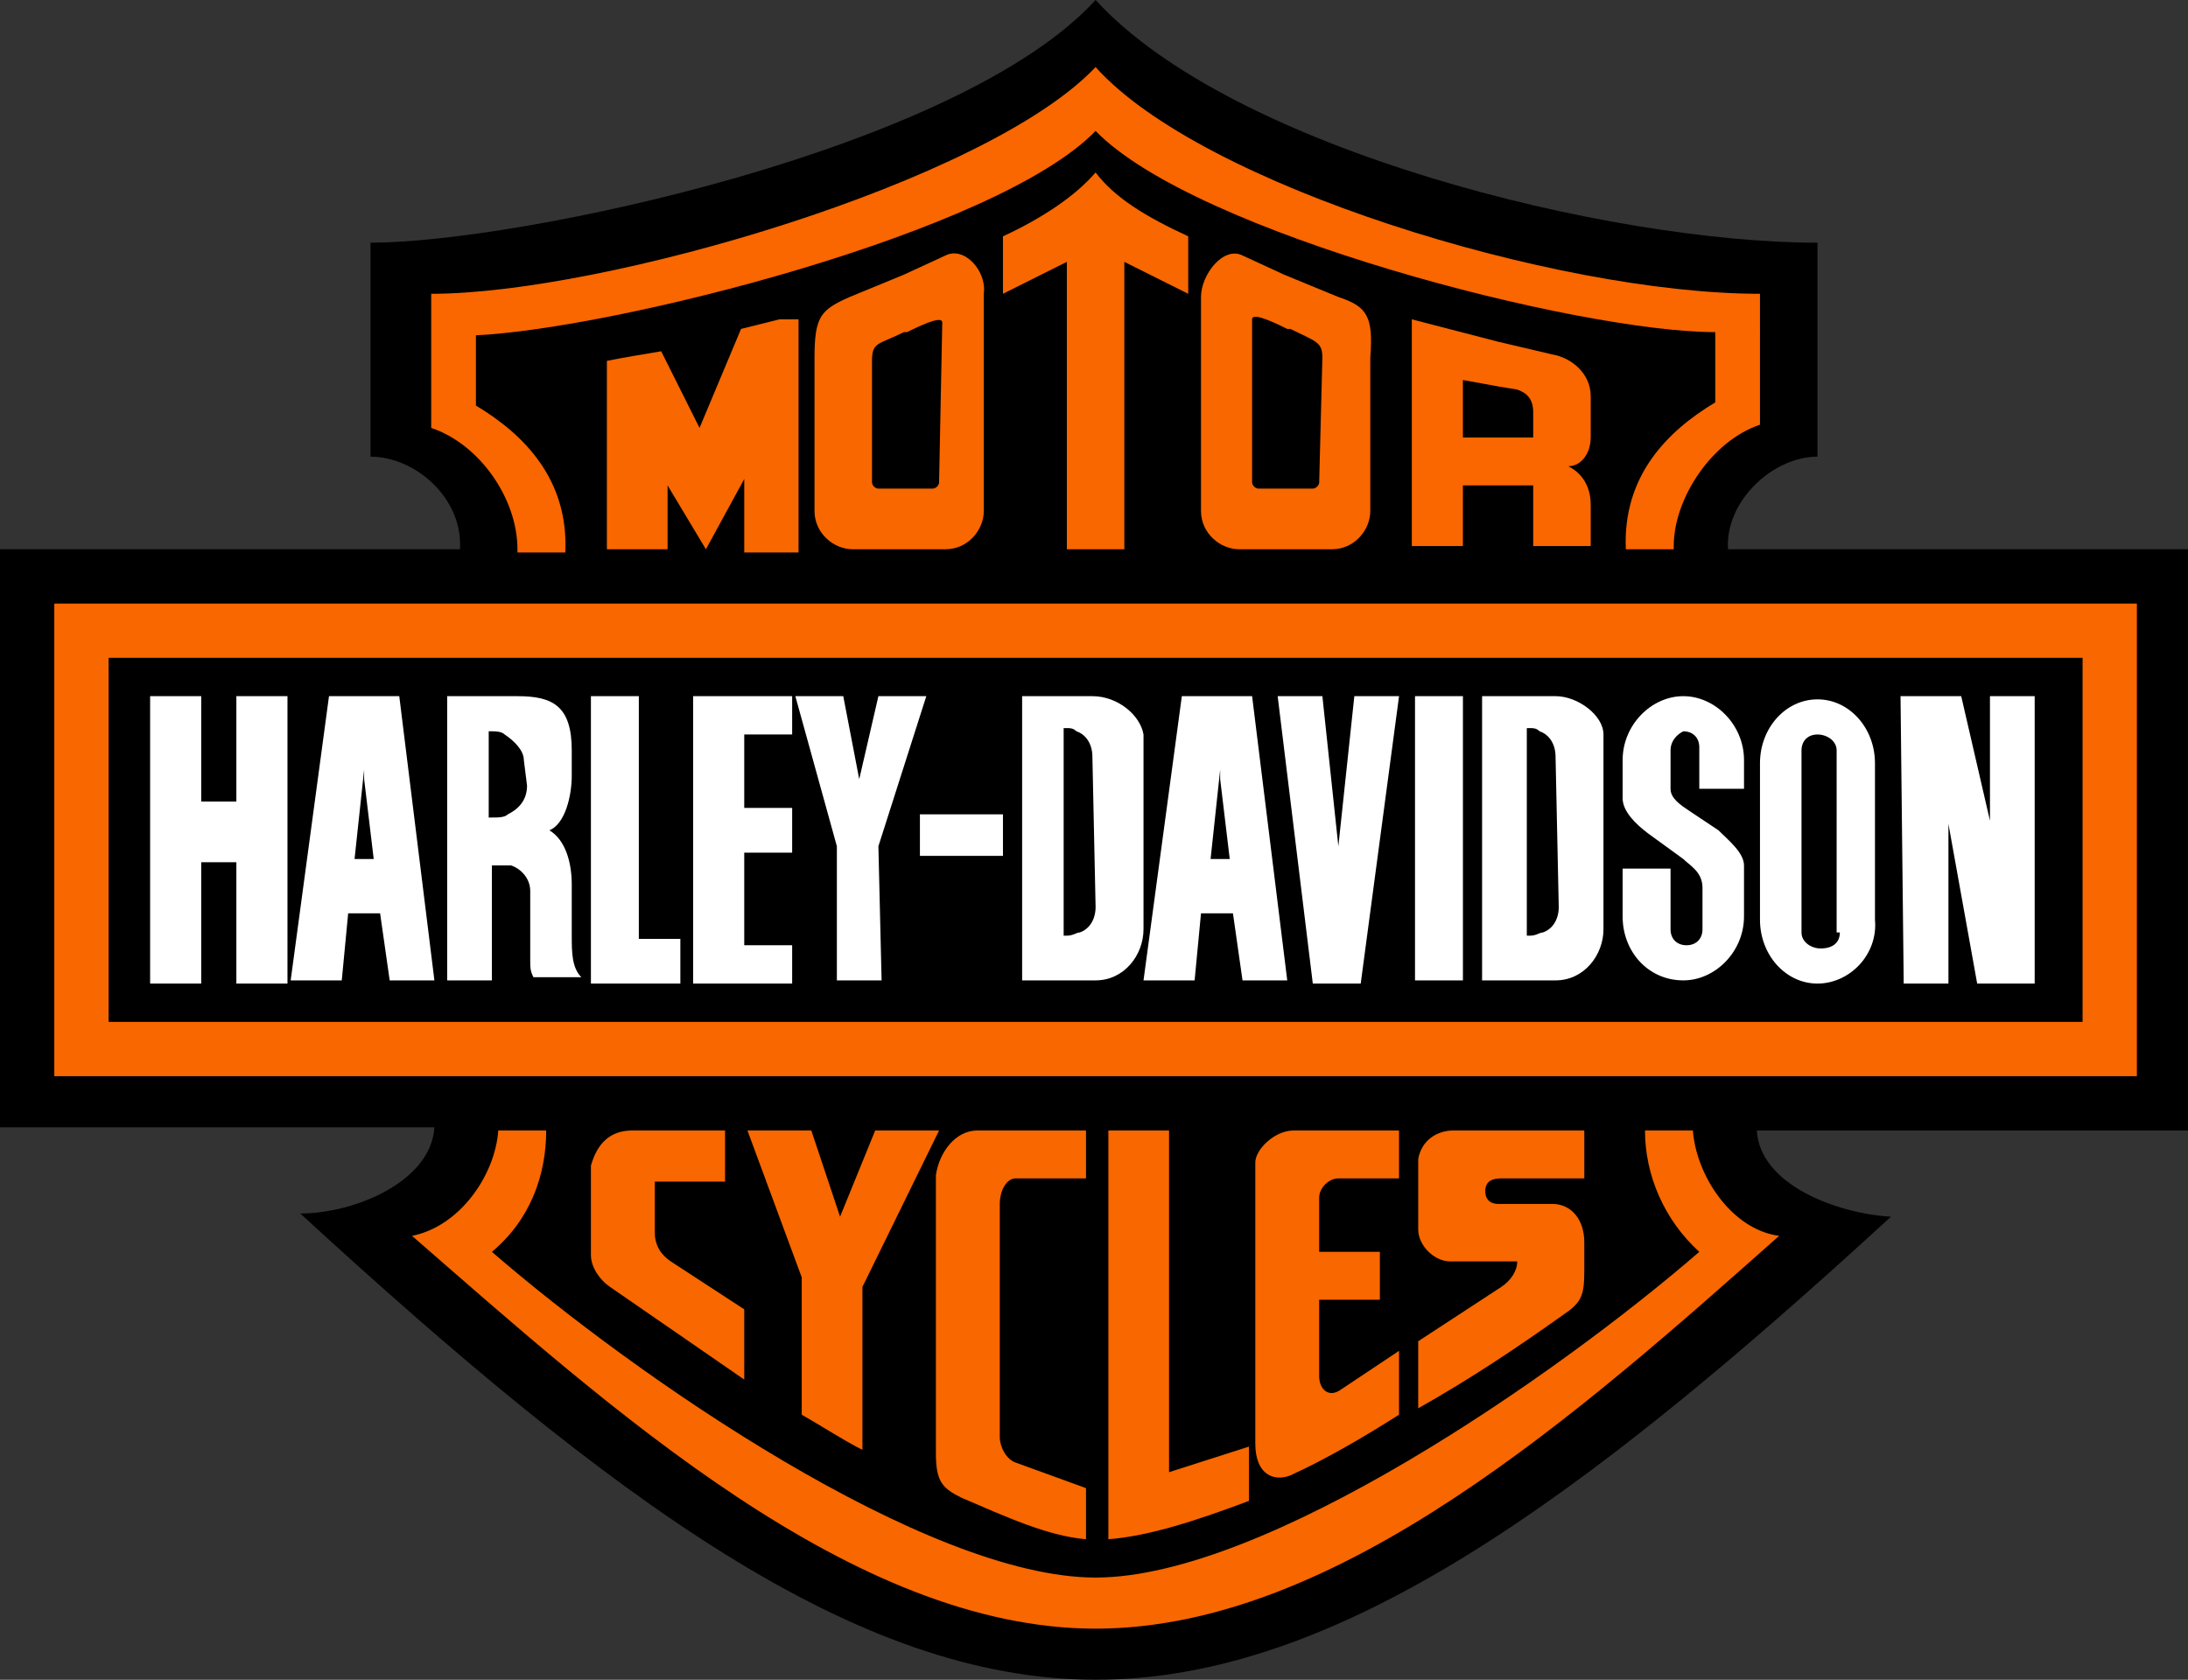
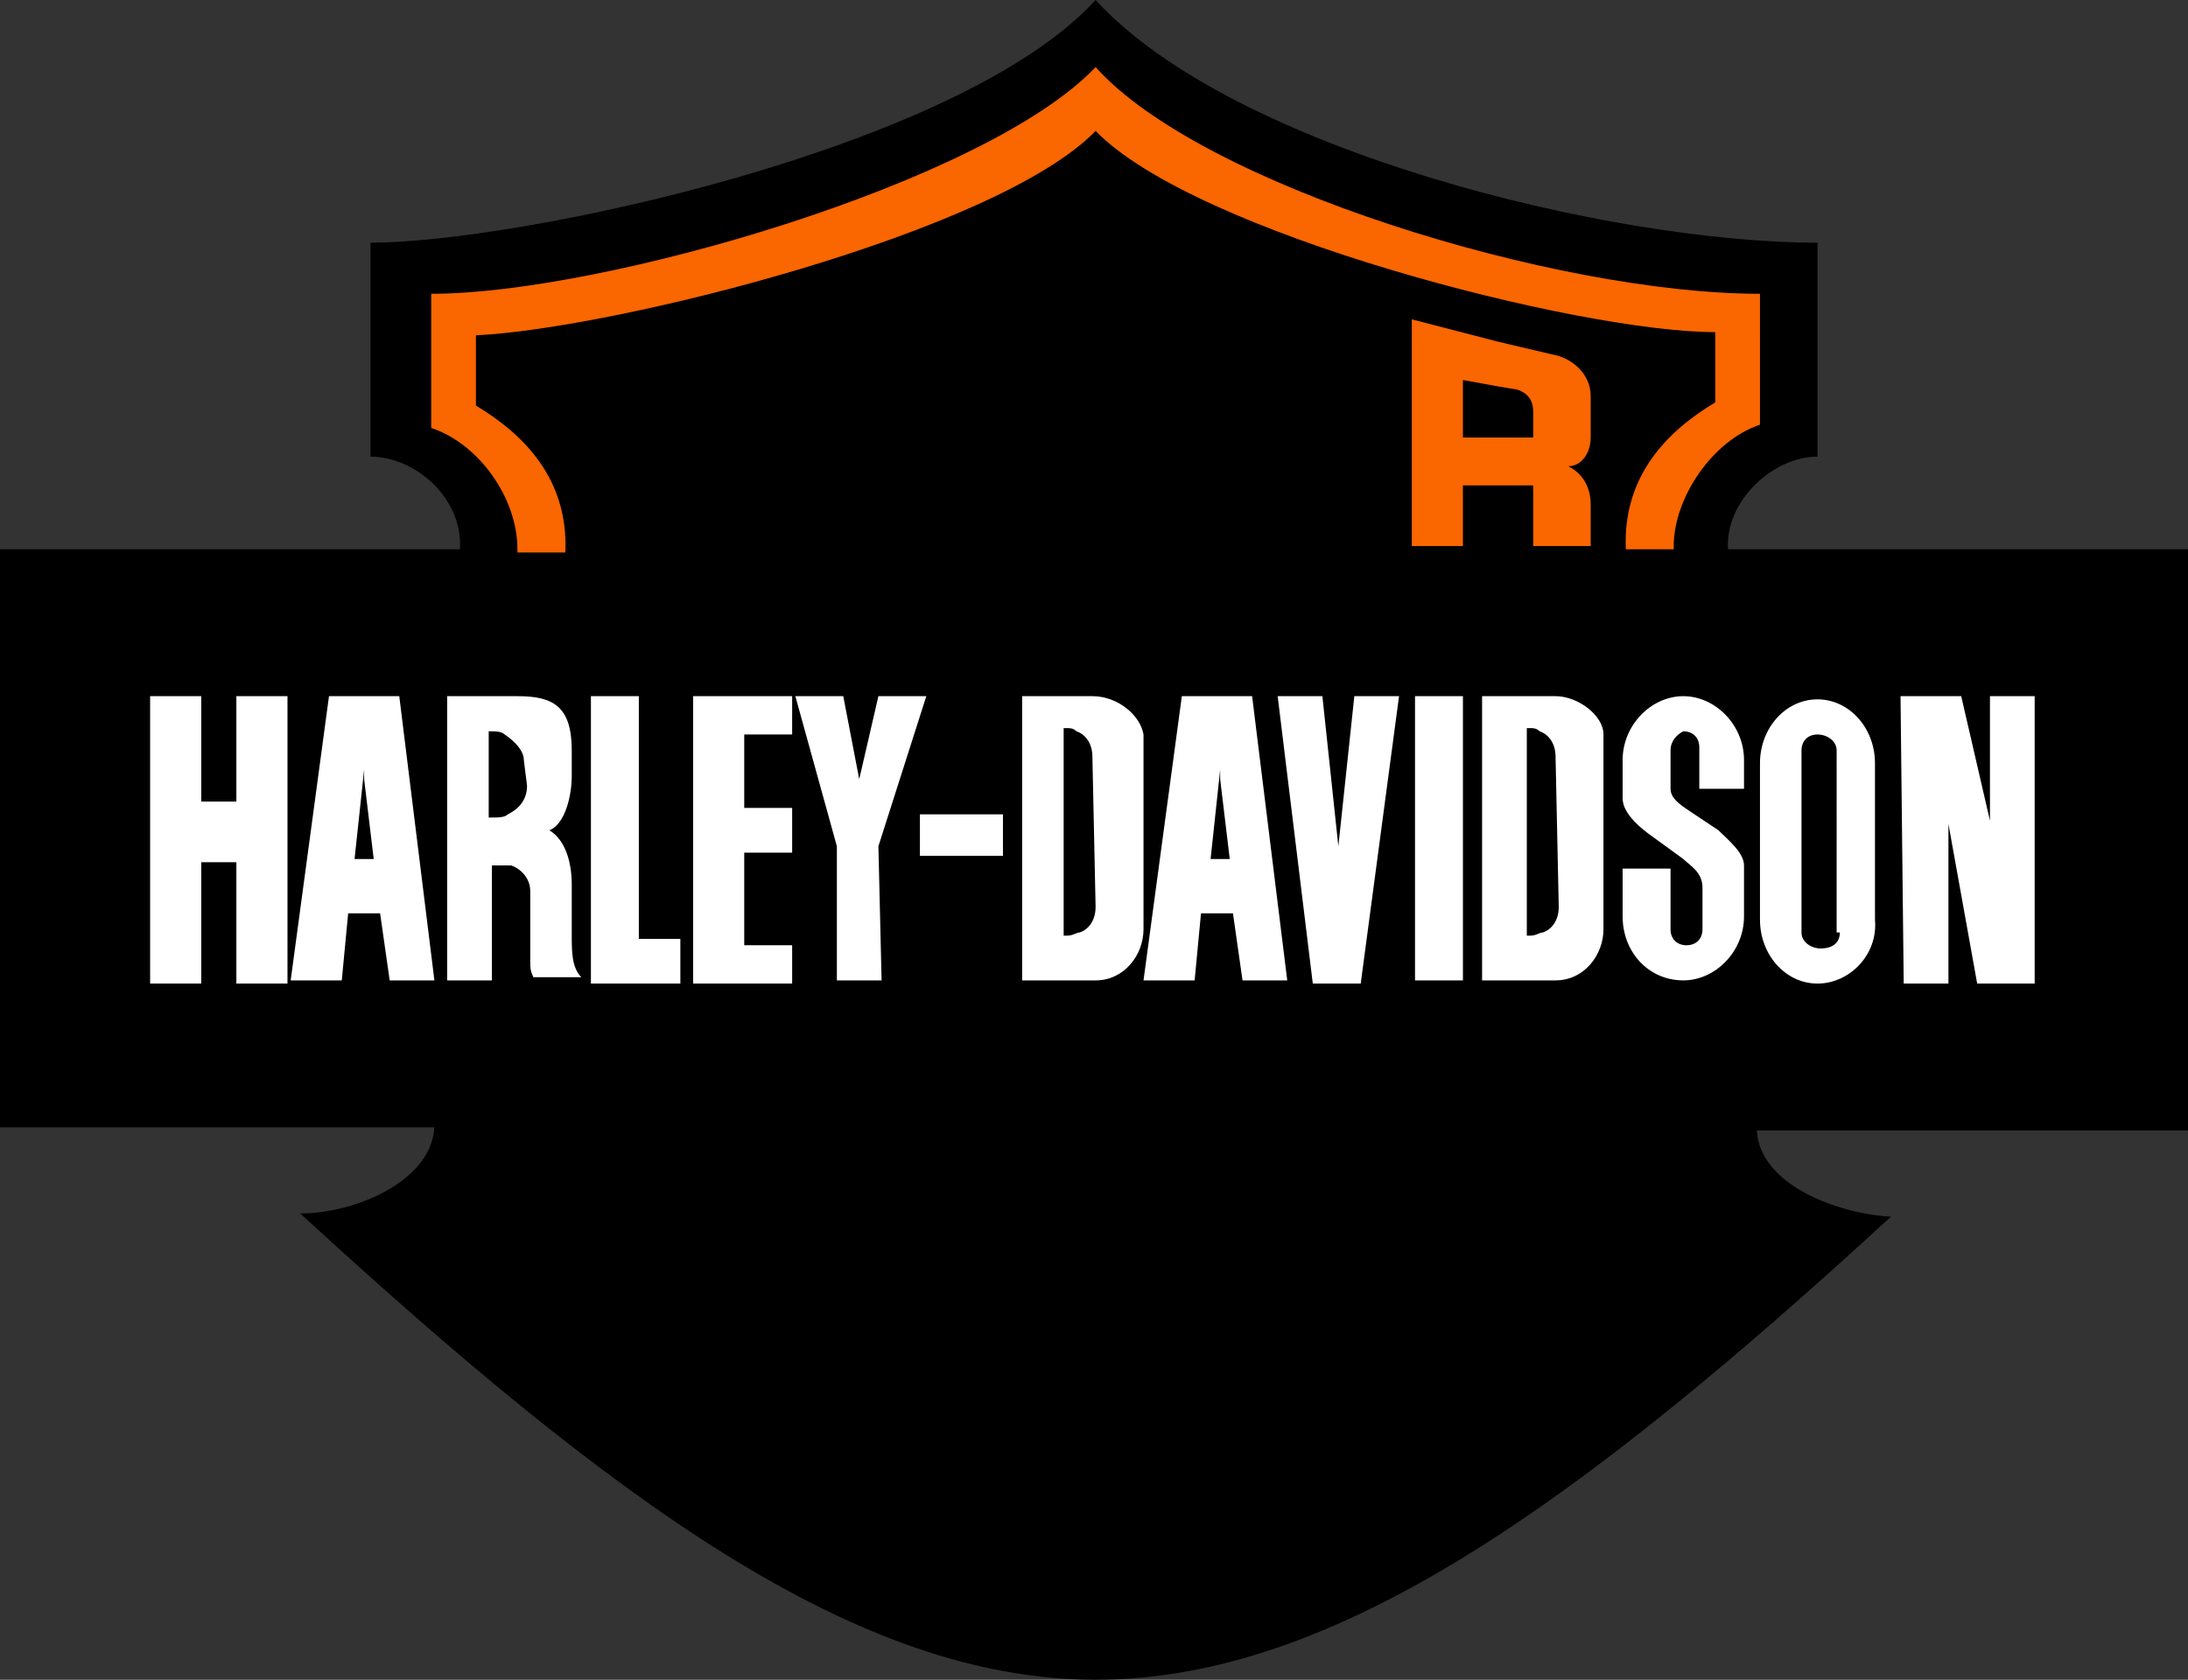
<svg xmlns="http://www.w3.org/2000/svg" version="1.1" id="Layer_1" x="0px" y="0px" viewBox="0 0 68.5 52.6" style="enable-background:new 0 0 68.5 52.6;" xml:space="preserve">
  <rect x="0" y="0" width="68.5" height="52.6" fill="#333333" stroke="none" />
  <style type="text/css">
	.st0{fill:#F20F0F;}
	.st1{fill:#0A53A0;}
	.st2{fill-rule:evenodd;clip-rule:evenodd;}
	.st3{fill-rule:evenodd;clip-rule:evenodd;fill:#CC2229;}
	.st4{fill-rule:evenodd;clip-rule:evenodd;fill:#FFFFFF;}
	.st5{fill:#FFFFFF;}
	.st6{fill:#FDFDFD;}
	.st7{fill:#E50112;}
	.st8{fill:#010402;}
	.st9{fill:#010503;}
	.st10{fill:#FDF8F9;}
	.st11{fill:#F7F5F6;}
	.st12{fill:#2C7D50;}
	.st13{fill:#E33441;}
	.st14{fill:#E50213;}
	.st15{fill:#FDFBFB;}
	.st16{fill:url(#SVGID_1_);}
	.st17{fill:#333333;}
	.st18{fill:url(#SVGID_2_);}
	.st19{fill:url(#SVGID_3_);}
	.st20{fill:url(#SVGID_4_);}
	.st21{fill:url(#SVGID_5_);}
	.st22{fill:url(#SVGID_6_);}
	.st23{fill:url(#SVGID_7_);}
	.st24{fill:url(#SVGID_8_);}
	.st25{fill:url(#SVGID_9_);}
	.st26{fill:url(#SVGID_10_);}
	.st27{fill:url(#SVGID_11_);}
	.st28{fill:url(#SVGID_12_);}
	.st29{fill:#C2D7E8;}
	.st30{fill:url(#SVGID_13_);}
	.st31{fill:#12404F;}
	.st32{fill:url(#SVGID_14_);}
	.st33{fill:url(#SVGID_15_);}
	.st34{fill:url(#SVGID_16_);}
	.st35{fill:url(#SVGID_17_);}
	.st36{fill:url(#SVGID_18_);}
	.st37{fill:url(#SVGID_19_);}
	.st38{fill:url(#SVGID_20_);}
	.st39{fill:url(#SVGID_21_);}
	.st40{fill:url(#SVGID_22_);}
	.st41{fill:url(#SVGID_23_);}
	.st42{fill:url(#SVGID_24_);}
	.st43{fill:url(#SVGID_25_);}
	.st44{fill:url(#SVGID_26_);}
	.st45{fill:url(#SVGID_27_);}
	.st46{fill:url(#SVGID_28_);}
	.st47{fill:url(#SVGID_29_);}
	.st48{fill:url(#SVGID_30_);}
	.st49{fill:url(#SVGID_31_);}
	.st50{fill:url(#SVGID_32_);}
	.st51{fill:url(#SVGID_33_);}
	.st52{fill:url(#SVGID_34_);}
	.st53{fill:#FEFEFE;}
	.st54{fill:#0E0E0E;}
	.st55{fill:#E92629;}
	.st56{fill:#E9272A;}
	.st57{fill:#FFFEFE;}
	.st58{fill:#FCFCFC;}
	.st59{fill:#E92528;}
	.st60{fill:#204591;}
	.st61{fill:#1F4591;}
	.st62{fill:#214691;}
	.st63{fill:#E9282A;}
	.st64{fill:#01ABBD;}
	.st65{fill:#02ACBD;}
	.st66{fill:#03ACBE;}
	.st67{fill-rule:evenodd;clip-rule:evenodd;fill:#3A3D39;}
	.st68{fill-rule:evenodd;clip-rule:evenodd;fill:#FA0100;}
	.st69{fill:#F27620;}
	.st70{fill:#221F1F;}
	.st71{fill:#EFC860;stroke:#000000;stroke-width:0.406;stroke-miterlimit:31.248;}
	.st72{fill:#003985;}
	.st73{fill:#004CA0;}
	.st74{fill:#FDE227;}
	.st75{fill:#FDFEFE;}
	.st76{fill:#FDFDFE;}
	.st77{fill:#2F6EB8;}
	.st78{fill:#024DA0;}
	.st79{fill:#0852A2;}
	.st80{fill:#5CD403;}
	.st81{fill-rule:evenodd;clip-rule:evenodd;fill:#C23C40;}
	.st82{fill:#FE0000;}
	.st83{fill:#F86700;}
	.st84{fill:#FA6600;}
	.st85{fill-rule:evenodd;clip-rule:evenodd;fill:#6D6E70;}
	.st86{fill:#DB2D28;}
	.st87{fill:#1E1E1B;}
	.st88{fill:#DDFC01;}
	.st89{fill:#DEFC01;}
	.st90{fill:#1D1D1B;}
	.st91{fill:#E4032D;}
	.st92{fill-rule:evenodd;clip-rule:evenodd;fill:#231F20;}
	.st93{fill-rule:evenodd;clip-rule:evenodd;fill:#00ADEE;}
	.st94{fill:#FFF100;}
	.st95{fill-rule:evenodd;clip-rule:evenodd;fill:#2E3191;}
	.st96{fill:url(#SVGID_35_);}
	.st97{fill:url(#SVGID_36_);}
	.st98{fill:url(#SVGID_37_);}
	.st99{fill:none;}
	.st100{fill:#ECD329;}
	.st101{fill:#F7E834;}
	.st102{fill:none;stroke:#706E6F;stroke-width:5.714286e-02;}
	.st103{fill:url(#SVGID_38_);}
	.st104{fill:url(#SVGID_39_);}
	.st105{fill:url(#SVGID_40_);}
	.st106{fill:url(#SVGID_41_);}
	.st107{fill:url(#SVGID_42_);}
	.st108{clip-path:url(#SVGID_44_);}
	.st109{clip-path:url(#SVGID_47_);}
	.st110{fill:url(#SVGID_48_);}
	.st111{opacity:0.72;}
	.st112{opacity:0.25;}
	.st113{fill:none;stroke:#9F6C00;stroke-width:1.428571e-02;}
	.st114{fill:none;stroke:#00F1FF;stroke-width:1.428571e-02;}
	.st115{fill:none;stroke:#009F24;stroke-width:1.428571e-02;}
	.st116{fill:#CFCDD0;}
	.st117{fill:#706E6F;}
	.st118{fill:#231F20;}
	.st119{fill-rule:evenodd;clip-rule:evenodd;fill:#EC1C24;}
	.st120{fill-rule:evenodd;clip-rule:evenodd;fill:#FF0000;}
	.st121{clip-path:url(#SVGID_50_);fill:none;stroke:#FF0000;stroke-width:8.452394e-02;}
	.st122{fill-rule:evenodd;clip-rule:evenodd;fill:#009933;}
	.st123{clip-path:url(#SVGID_52_);fill:none;stroke:#009933;stroke-width:8.452394e-02;}
	.st124{clip-path:url(#SVGID_54_);fill:none;stroke:#FF0000;stroke-width:8.452394e-02;}
	.st125{clip-path:url(#SVGID_56_);fill:none;stroke:#009933;stroke-width:8.452394e-02;}
	.st126{fill:#8C734B;}
	.st127{fill:#EC1C24;}
	.st128{fill:#A9AFAB;}
	.st129{fill:#FA0100;}
	.st130{fill:#253C80;}
	.st131{fill:#EE313C;}
	.st132{fill:#257E5C;}
	.st133{fill:#FF0016;}
	.st134{fill:#015CD0;}
	.st135{fill:url(#SVGID_57_);}
	.st136{fill:none;stroke:#C5C6C8;stroke-width:0.537;stroke-linejoin:round;stroke-miterlimit:1.865;}
	.st137{fill:#008FD0;}
	.st138{fill:none;stroke:#C5C6C8;stroke-width:0.268;stroke-miterlimit:1.865;}
	.st139{fill:url(#SVGID_58_);}
	.st140{fill:none;stroke:#060C06;stroke-width:0.201;stroke-miterlimit:1.865;}
	.st141{fill:url(#SVGID_59_);}
	.st142{fill:url(#SVGID_60_);}
	.st143{fill:#005AA9;}
	.st144{fill:#EC1B23;}
	.st145{fill:url(#SVGID_61_);}
	.st146{fill:url(#SVGID_62_);}
	.st147{fill:url(#SVGID_63_);}
	.st148{fill:url(#SVGID_64_);}
	.st149{fill:url(#SVGID_65_);}
	.st150{fill:url(#SVGID_66_);}
	.st151{fill:url(#SVGID_67_);}
	.st152{fill:url(#SVGID_68_);}
	.st153{fill:url(#SVGID_69_);}
	.st154{fill:#C5C7C9;}
	.st155{fill:#58595B;}
	.st156{fill:#808184;}
	.st157{fill:url(#SVGID_70_);}
	.st158{fill:url(#SVGID_71_);}
	.st159{fill:url(#SVGID_72_);}
	.st160{fill:url(#SVGID_73_);}
	.st161{fill:url(#SVGID_74_);}
	.st162{fill:url(#SVGID_75_);}
	.st163{fill:url(#SVGID_76_);}
	.st164{fill:url(#SVGID_77_);}
	.st165{fill:url(#SVGID_78_);}
	.st166{fill:url(#SVGID_79_);}
	.st167{fill:url(#SVGID_80_);}
	.st168{fill:url(#SVGID_81_);}
	.st169{fill:url(#SVGID_82_);}
	.st170{fill:url(#SVGID_83_);}
	.st171{fill:url(#SVGID_84_);}
	.st172{fill:url(#SVGID_85_);}
	.st173{fill:url(#SVGID_86_);}
	.st174{fill:url(#SVGID_87_);}
	.st175{fill:url(#SVGID_88_);}
	.st176{fill:url(#SVGID_89_);}
	.st177{fill:url(#SVGID_90_);}
	.st178{fill:url(#SVGID_91_);}
	.st179{fill:url(#SVGID_92_);}
	.st180{fill:#0855A1;}
	.st181{fill-rule:evenodd;clip-rule:evenodd;fill:#EE3B25;}
	.st182{fill:none;stroke:#231F20;stroke-width:0.508;stroke-miterlimit:2.613;}
	.st183{fill:url(#SVGID_93_);}
	.st184{fill:url(#SVGID_94_);}
	.st185{fill:url(#SVGID_95_);}
	.st186{fill:url(#SVGID_96_);}
	.st187{fill:url(#SVGID_97_);}
	.st188{fill:url(#SVGID_98_);}
	.st189{fill:url(#SVGID_99_);}
	.st190{fill:url(#SVGID_100_);}
	.st191{fill:url(#SVGID_101_);}
	.st192{fill:none;stroke:#231F20;stroke-width:1.636;}
	.st193{fill:#FF0000;}
</style>
  <g>
    <path d="M9.4,38c1.7,0,4.1-1,4.2-2.7H0V17.2h14.4c0.1-1.6-1.4-2.9-2.8-2.9V7.6C16.2,7.6,30,4.7,34.3,0c4.3,4.7,16.1,7.6,22.6,7.6   v6.7c-1.4,0-2.9,1.4-2.8,2.9h14.4v18.2H55c0.1,1.7,2.5,2.6,4.2,2.7c-9.8,9-17.4,14.5-24.9,14.5C26.8,52.6,19.2,47,9.4,38L9.4,38   L9.4,38z" />
    <path class="st5" d="M4.7,21.8h1.6v3.3h1.1v-3.3H9v9H7.4v-3.8H6.3v3.8H4.7L4.7,21.8z M12.5,21.8h-2.2l-1.2,8.9h1.6l0.2-2.1h1   l0.3,2.1h1.4L12.5,21.8z M11.4,26.9h-0.3l0.3-2.8l0,0.3l0.3,2.5H11.4z M17.9,29.3v-1.6c0-0.7-0.2-1.4-0.7-1.7   c0.5-0.2,0.7-1.1,0.7-1.7v-0.8c0-1.4-0.6-1.7-1.7-1.7H14v8.9h1.4v-3.6h0.3c0.1,0,0.2,0,0.3,0c0.3,0.1,0.6,0.4,0.6,0.8v2.2   c0,0.2,0,0.3,0.1,0.5h1.5C17.9,30.3,17.9,29.8,17.9,29.3L17.9,29.3L17.9,29.3z M16.5,24.6c0,0.4-0.2,0.7-0.6,0.9   c-0.1,0.1-0.3,0.1-0.5,0.1h-0.1v-2.7h0.1c0.1,0,0.3,0,0.4,0.1c0.3,0.2,0.6,0.5,0.6,0.8L16.5,24.6L16.5,24.6L16.5,24.6z M18.5,21.8   H20v7.6h1.3v1.4h-2.8V21.8z M21.7,21.8h3.1V23h-1.5v2.3h1.5v1.4h-1.5v2.9h1.5v1.2h-3.1V21.8z M24.9,21.8h1.5l0.5,2.6l0.6-2.6h1.5   l-1.5,4.7l0.1,4.2h-1.4v-4.2L24.9,21.8z M28.8,25.5h2.6v1.3h-2.6V25.5z M34.2,21.8H32v8.9h2.3c0.9,0,1.5-0.8,1.5-1.6v-6.1   C35.7,22.4,35,21.8,34.2,21.8L34.2,21.8z M34.3,28.4c0,0.4-0.2,0.7-0.5,0.8c-0.1,0-0.2,0.1-0.4,0.1h-0.1v-6.5h0.1   c0.1,0,0.2,0,0.3,0.1c0.3,0.1,0.5,0.4,0.5,0.8L34.3,28.4L34.3,28.4z M39.2,21.8h-2.2l-1.2,8.9h1.6l0.2-2.1h1l0.3,2.1h1.4L39.2,21.8   L39.2,21.8z M38.2,26.9h-0.3l0.3-2.8l0,0.3l0.3,2.5H38.2z M40,21.8h1.4l0.5,4.7l0.5-4.7h1.4l-1.2,9h-1.5L40,21.8z M44.3,21.8h1.5   v8.9h-1.5V21.8z M58.7,28.8v-4.9c0-1.1-0.8-2-1.8-2c-1,0-1.8,0.9-1.8,2v4.9c0,1.1,0.8,2,1.8,2C57.9,30.8,58.8,29.9,58.7,28.8   L58.7,28.8L58.7,28.8z M57.6,29.2c0,0.3-0.2,0.5-0.6,0.5c-0.3,0-0.6-0.2-0.6-0.5v-5.7c0-0.3,0.2-0.5,0.5-0.5h0   c0.3,0,0.6,0.2,0.6,0.5V29.2L57.6,29.2z M48.7,21.8h-2.3v8.9h2.3c0.9,0,1.5-0.8,1.5-1.6v-6.1C50.2,22.4,49.4,21.8,48.7,21.8   L48.7,21.8z M48.8,28.4c0,0.4-0.2,0.7-0.5,0.8c-0.1,0-0.2,0.1-0.4,0.1h-0.1v-6.5h0.1c0.1,0,0.2,0,0.3,0.1c0.3,0.1,0.5,0.4,0.5,0.8   L48.8,28.4L48.8,28.4z M52.7,22.9c0.3,0,0.5,0.2,0.5,0.5v1.3h1.4v-0.9c0-1.1-0.9-2-1.9-2c-1,0-1.9,0.9-1.9,2v1.2   c0,0.4,0.4,0.8,0.8,1.1l1.1,0.8c0.2,0.2,0.6,0.4,0.6,0.9v1.3c0,0.3-0.2,0.5-0.5,0.5c-0.3,0-0.5-0.2-0.5-0.5v-1.9h-1.5v1.5   c0,1.1,0.8,2,1.9,2c1,0,1.9-0.9,1.9-2v-1.6c0-0.4-0.5-0.8-0.8-1.1l-0.9-0.6c-0.3-0.2-0.6-0.4-0.6-0.7v-1.2   C52.3,23.2,52.5,23,52.7,22.9L52.7,22.9L52.7,22.9z M59.5,21.8h1.9l0.9,3.9v-3.9h1.4v9h-1.8l-0.9-5l0,5h-1.4L59.5,21.8z" />
-     <path class="st83" d="M34.3,18.9H1.7v14.8h65.2V18.9H34.3L34.3,18.9z M65.2,32H3.4V20.6h61.8L65.2,32L65.2,32z" />
-     <path d="M34.3,4.1c3.1,3.2,15.1,6.3,19.4,6.3v2.2c-1.5,0.9-2.9,2.3-2.8,4.6h1.5v-0.1c0-1.5,1.2-3.3,2.7-3.8V9.2   c-6.4,0-17.5-3.4-20.8-7.1c-3.4,3.6-15.4,7.1-20.8,7.1v4.2c1.5,0.5,2.7,2.2,2.7,3.8l0,0.1h1.5c0.1-2.3-1.3-3.7-2.8-4.6v-2.2   C19.2,10.3,31.2,7.3,34.3,4.1L34.3,4.1z M51.5,35.4c0,1.4,0.6,2.8,1.7,3.8c-4.5,3.9-13.6,10.2-18.9,10.2c-5.3,0-14.4-6.3-18.9-10.2   c1.2-1,1.7-2.4,1.7-3.8h-1.5c-0.1,1.4-1.2,3-2.7,3.3C19.1,44.2,26.7,51,34.3,51c7.6,0,15.2-6.8,21.4-12.3c-1.5-0.2-2.6-1.9-2.7-3.3   L51.5,35.4L51.5,35.4L51.5,35.4z" />
    <path class="st84" d="M34.3,4.1c3.1,3.2,15.1,6.3,19.4,6.3v2.2c-1.5,0.9-2.9,2.3-2.8,4.6h1.5v-0.1c0-1.5,1.2-3.3,2.7-3.8V9.2   c-6.4,0-17.5-3.4-20.8-7.1c-3.4,3.6-15.4,7.1-20.8,7.1v4.2c1.5,0.5,2.7,2.2,2.7,3.8l0,0.1h1.5c0.1-2.3-1.3-3.7-2.8-4.6v-2.2   C19.2,10.3,31.2,7.3,34.3,4.1L34.3,4.1z" />
-     <path class="st83" d="M51.5,35.4c0,1.4,0.6,2.8,1.7,3.8c-4.5,3.9-13.6,10.2-18.9,10.2c-5.3,0-14.4-6.3-18.9-10.2   c1.2-1,1.7-2.4,1.7-3.8h-1.5c-0.1,1.4-1.2,3-2.7,3.3C19.1,44.1,26.7,51,34.3,51c7.6,0,15.2-6.8,21.4-12.3c-1.5-0.2-2.6-1.9-2.7-3.3   L51.5,35.4L51.5,35.4L51.5,35.4z M29.6,8l-1.3,0.6l-1.7,0.7c-0.9,0.4-1.1,0.6-1.1,1.9V16c0,0.7,0.6,1.2,1.2,1.2h2.9   c0.7,0,1.2-0.6,1.2-1.2V9.2C30.9,8.5,30.2,7.7,29.6,8L29.6,8L29.6,8z M29.4,15.1c0,0.1-0.1,0.2-0.2,0.2c0,0,0,0,0,0h-1.7   c-0.1,0-0.2-0.1-0.2-0.2c0,0,0,0,0,0v-3.8c0-0.6,0.2-0.5,1-0.9c0,0,0.1,0,0.1,0c0.6-0.3,1.1-0.5,1.1-0.3L29.4,15.1L29.4,15.1z    M41.9,9.3l-1.7-0.7L38.9,8c-0.6-0.3-1.3,0.6-1.3,1.3V16c0,0.7,0.6,1.2,1.2,1.2h2.9c0.7,0,1.2-0.6,1.2-1.2v-4.8   C43,9.9,42.8,9.6,41.9,9.3L41.9,9.3z M41.3,15.1c0,0.1-0.1,0.2-0.2,0.2c0,0,0,0,0,0h-1.7c-0.1,0-0.2-0.1-0.2-0.2c0,0,0,0,0,0V10   c0-0.2,0.5,0,1.1,0.3c0,0,0.1,0,0.1,0c0.8,0.4,1,0.4,1,0.9L41.3,15.1L41.3,15.1z" />
    <path class="st84" d="M49.8,13.7v-1.3c0-0.7-0.6-1.2-1.2-1.3l-1.7-0.4l-2.7-0.7v7.1h1.6l0-1.9H48l0,1.9h1.8v-1.3   c0-0.6-0.3-1-0.7-1.2C49.5,14.6,49.8,14.2,49.8,13.7L49.8,13.7L49.8,13.7z M48,13.7h-2.2l0-1.8l1.1,0.2l0.6,0.1   c0.3,0.1,0.5,0.3,0.5,0.7L48,13.7L48,13.7L48,13.7z" />
-     <path class="st83" d="M37.2,7.4v1.8l-2-1v9h-1.8v-9l-2,1V7.4c1.3-0.6,2.3-1.3,2.9-2C34.9,6.2,35.9,6.8,37.2,7.4L37.2,7.4L37.2,7.4z    M19,17.2h1.9v-2l1.2,2l1.2-2.2v2.3h1.7V10h-0.6c-0.4,0.1-0.8,0.2-1.2,0.3l-1.3,3.1L20.7,11c-0.6,0.1-1.2,0.2-1.7,0.3V17.2z    M19.8,35.4h2.9l0,1.6h-2.2v1.6c0,0.4,0.2,0.7,0.5,0.9l2.3,1.5v2.2l-4.2-2.9c-0.3-0.2-0.6-0.6-0.6-1v-2.8   C18.7,35.8,19.1,35.4,19.8,35.4L19.8,35.4L19.8,35.4z M23.4,35.4h2l0.9,2.7l1.1-2.7h2l-2.4,4.9v5.1c-0.6-0.3-1.2-0.7-1.9-1.1V40   L23.4,35.4L23.4,35.4z M30.6,35.4H34v1.5h-2.2c-0.3,0-0.5,0.4-0.5,0.8v7.3c0,0.3,0.2,0.7,0.5,0.8l2.2,0.8v1.6   c-1.2-0.1-2.5-0.7-3.9-1.3c-0.6-0.3-0.8-0.5-0.8-1.4v-8.7C29.4,36.1,29.9,35.4,30.6,35.4L30.6,35.4L30.6,35.4z M34.7,35.4h1.9v10.7   l2.5-0.8V47c-1.6,0.6-3.1,1.1-4.4,1.2V35.4z M40.5,35.4h3.3v1.5h-1.9c-0.3,0-0.6,0.3-0.6,0.6l0,1.7h1.9l0,1.5l-1.9,0v2.4   c0,0.4,0.3,0.7,0.7,0.4l1.8-1.2v2c-1.1,0.7-2.3,1.4-3.4,1.9c-0.5,0.2-1.1,0-1.1-1v-8.8C39.3,36,39.9,35.4,40.5,35.4L40.5,35.4   L40.5,35.4z M45.5,35.4h4.1v1.5H47c-0.3,0-0.5,0.1-0.5,0.4c0,0.3,0.2,0.4,0.4,0.4h1.7c0.6,0,1,0.5,1,1.2v0.9c0,0.8-0.1,1-0.7,1.4   c-1.4,1-2.9,2-4.5,2.9V42l2.6-1.7c0.3-0.2,0.5-0.5,0.5-0.8h-2.1c-0.5,0-1-0.5-1-1v-2.2C44.5,35.7,45,35.4,45.5,35.4L45.5,35.4   L45.5,35.4z" />
  </g>
</svg>